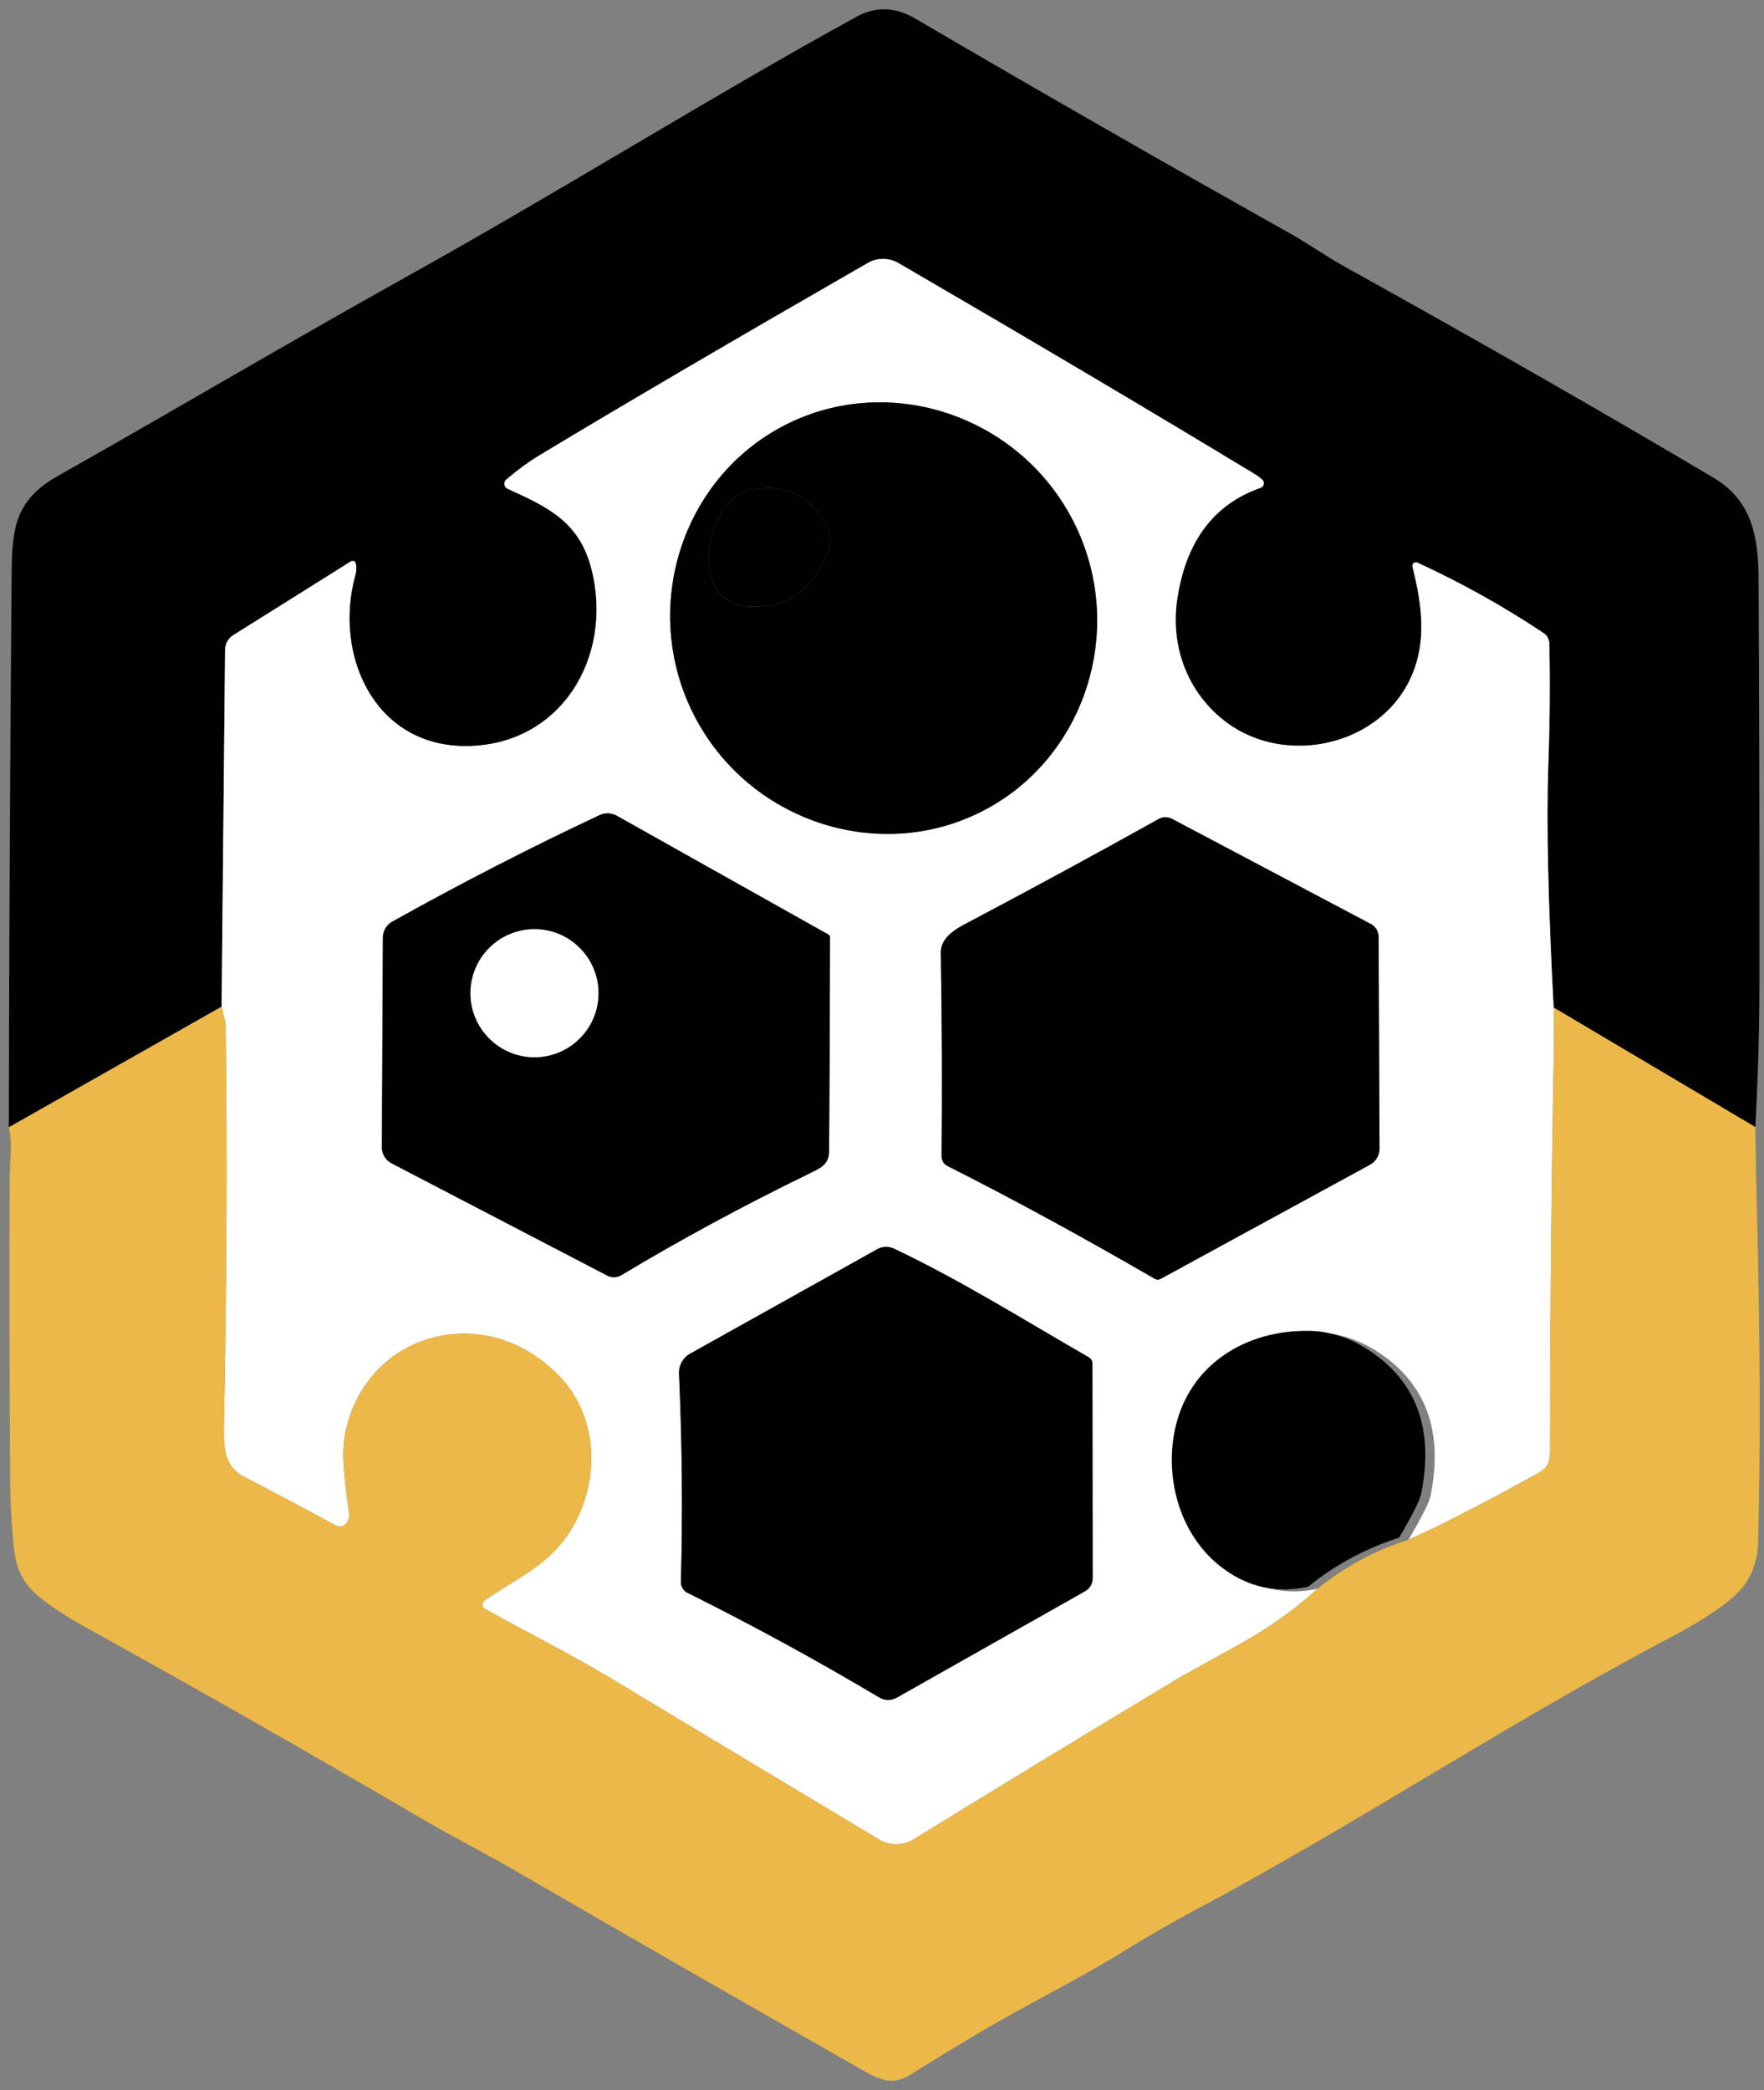
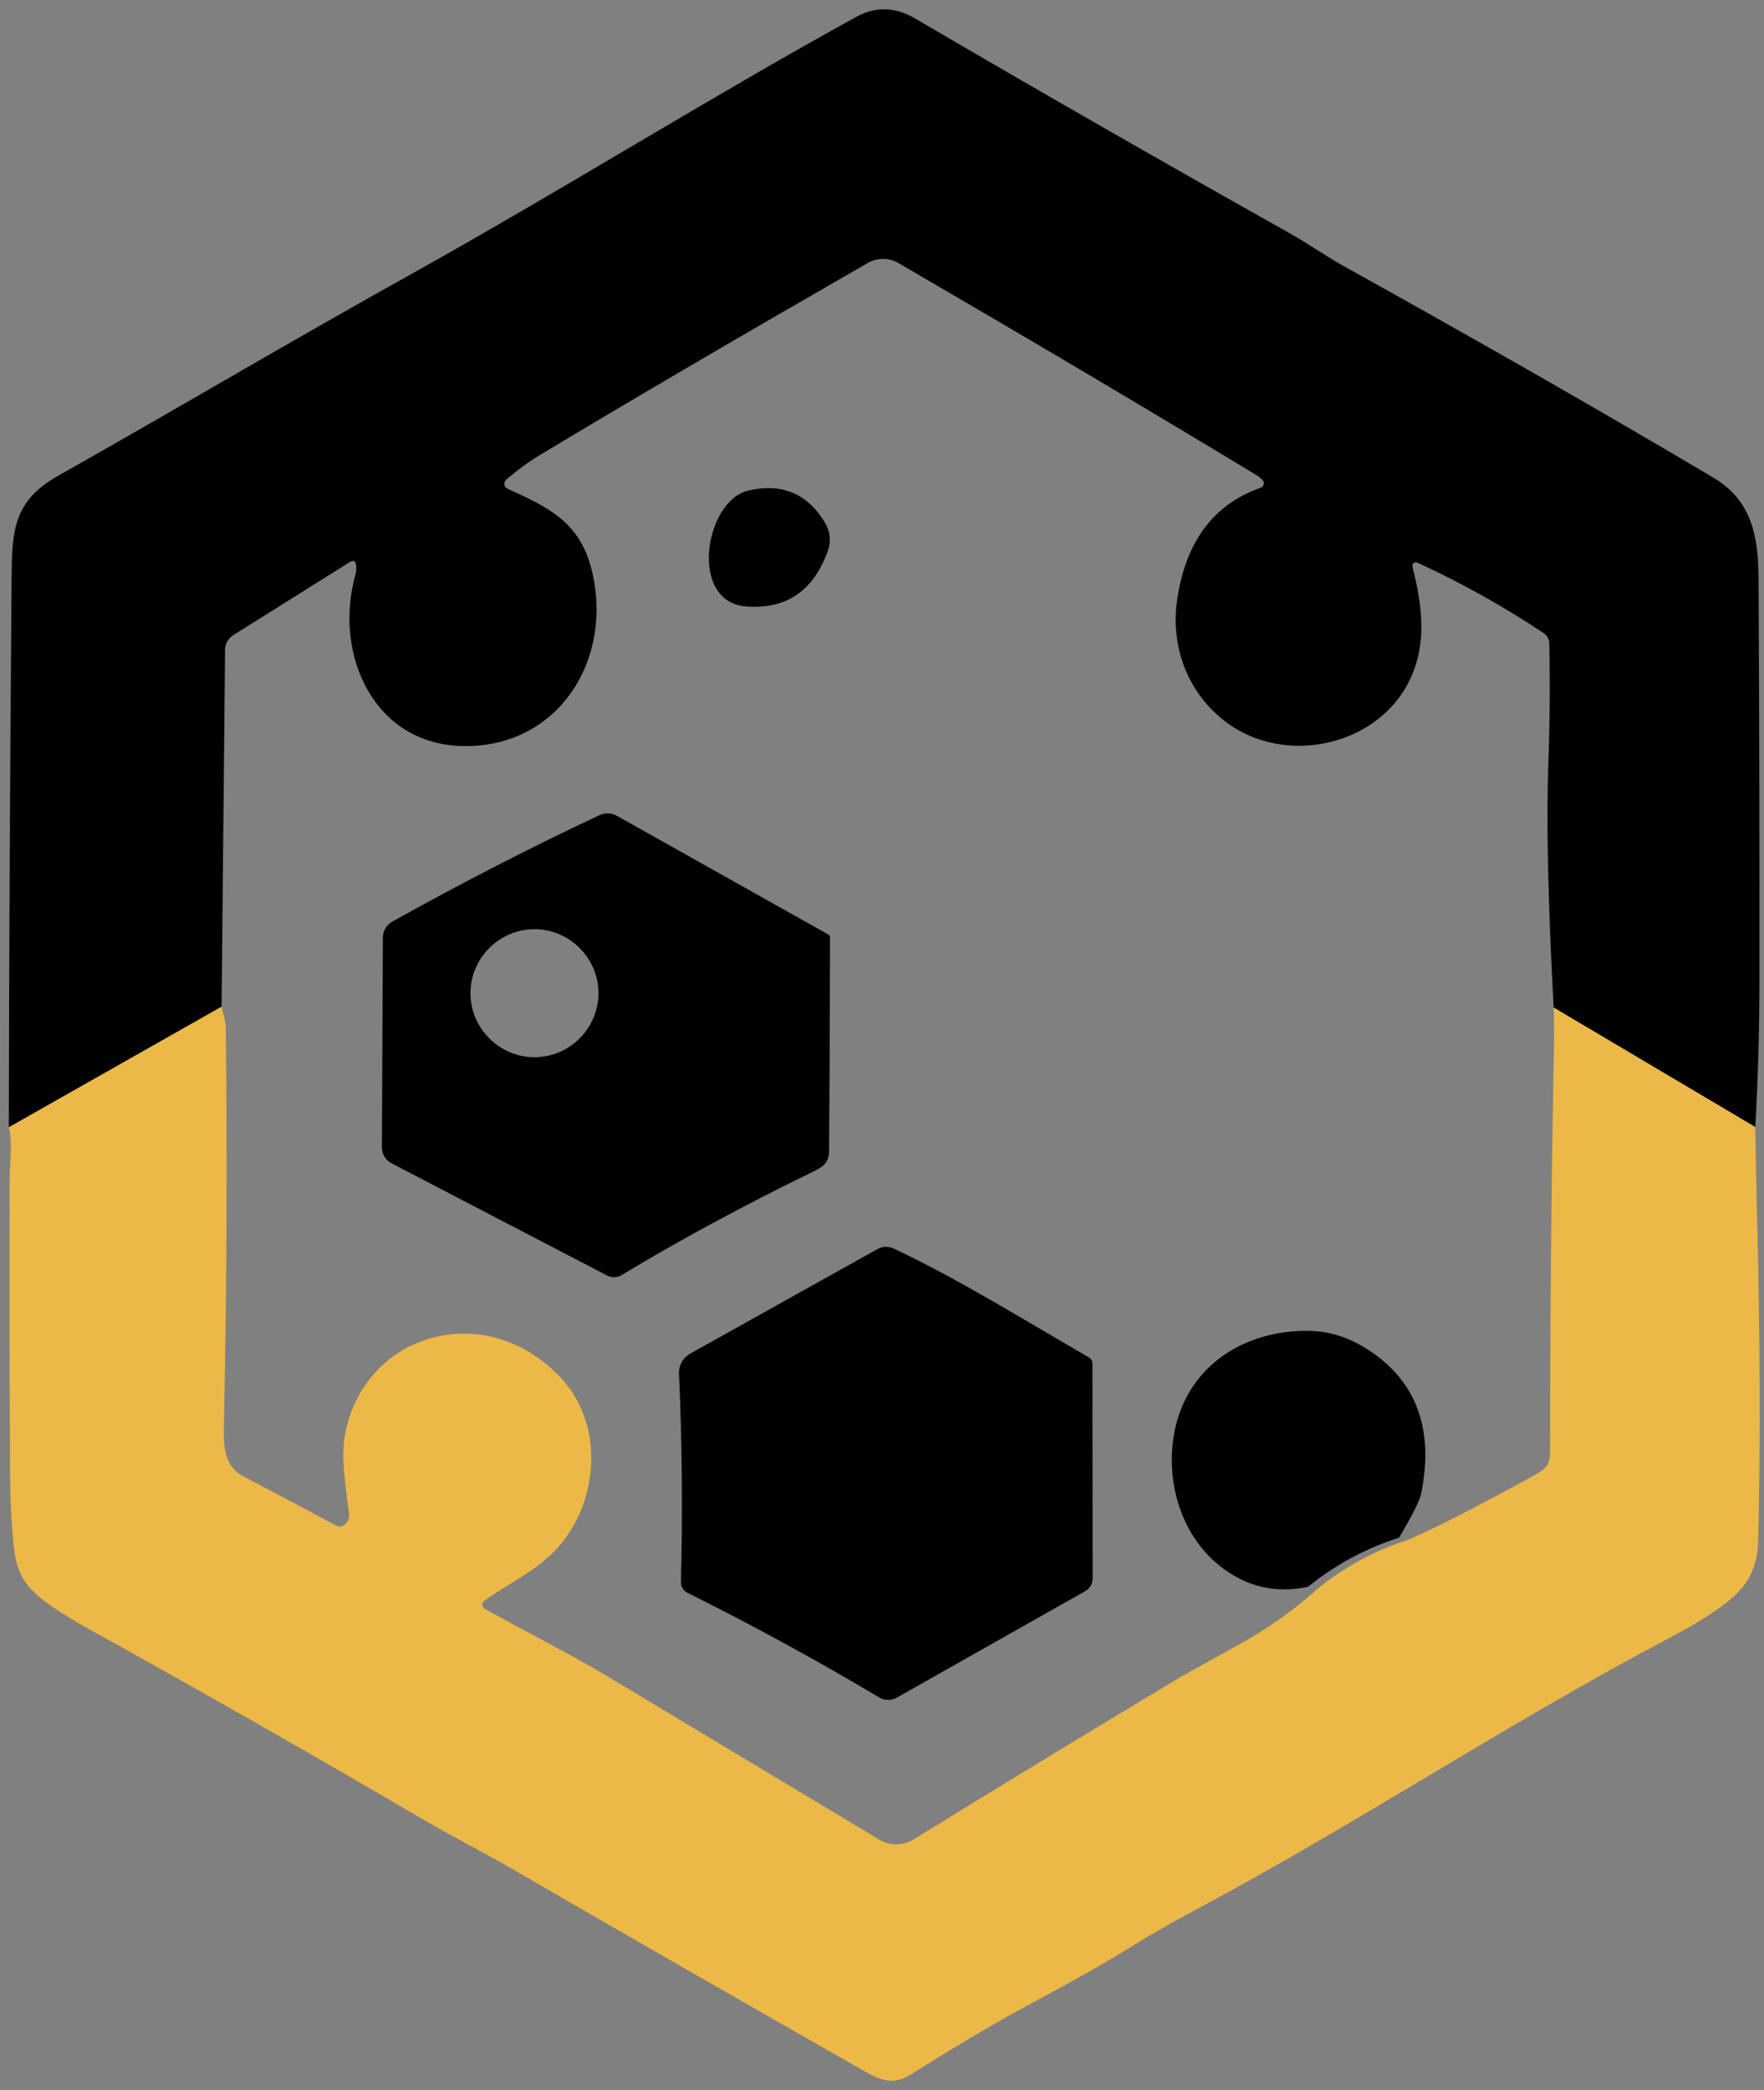
<svg xmlns="http://www.w3.org/2000/svg" xmlns:ns1="http://sodipodi.sourceforge.net/DTD/sodipodi-0.dtd" xmlns:ns2="http://www.inkscape.org/namespaces/inkscape" width="959" height="1136" viewBox="0 0 959 1136" version="1.1" xml:space="preserve" style="clip-rule:evenodd;fill-rule:evenodd;stroke-linejoin:round;stroke-miterlimit:2" id="svg9" ns1:docname="sfondo.svg" ns2:version="1.3.2 (091e20e, 2023-11-25)">
  <rect x="0" y="0" width="959" height="1136" fill="#808080" stroke="none" />
  <defs id="defs9" />
  <ns1:namedview id="namedview9" pagecolor="#ffffff" bordercolor="#000000" borderopacity="0.25" ns2:showpageshadow="2" ns2:pageopacity="0.0" ns2:pagecheckerboard="false" ns2:deskcolor="#d1d1d1" showborder="true" ns2:zoom="0.48229806" ns2:cx="523.53518" ns2:cy="731.91255" ns2:window-width="1680" ns2:window-height="1027" ns2:window-x="250" ns2:window-y="25" ns2:window-maximized="0" ns2:current-layer="svg9" />
  <path d="m 954.266,612.52 -109.625,-64.958 c -3.027,-56.667 -4,-100.486 -2.916,-131.458 0.833,-23.334 1.014,-45.473 0.541,-66.417 -0.05,-2.27 -1.203,-4.373 -3.083,-5.625 -21.833,-14.556 -44.708,-27.319 -68.625,-38.292 -0.253,-0.118 -0.529,-0.179 -0.809,-0.179 -1.051,0 -1.916,0.866 -1.916,1.917 0,0.159 0.019,0.317 0.058,0.471 3.709,14.75 6.5,30.625 3.667,45.791 -9.042,48.542 -68.5,65.625 -104.542,39 -21.291,-15.708 -30.916,-41.375 -27,-67.25 4.723,-31.333 19.82,-51.472 45.292,-60.416 1.055,-0.365 1.766,-1.365 1.766,-2.481 0,-0.715 -0.292,-1.399 -0.808,-1.894 -1.166,-1.084 -2.402,-2.028 -3.708,-2.834 -59.389,-35.916 -124.111,-74.236 -194.167,-114.958 -5.128,-2.959 -11.455,-2.975 -16.583,-0.042 -72.861,41.889 -132.208,76.639 -178.042,104.25 -6.25,3.778 -12.416,8.264 -18.5,13.459 -0.68,0.569 -1.073,1.412 -1.073,2.3 0,1.183 0.7,2.261 1.782,2.741 21.75,9.875 39,17.792 45.583,43.625 12.167,47.834 -16.667,95.75 -67.75,96.209 -50.5,0.458 -72.583,-49.875 -60.667,-92.792 0.556,-1.944 0.695,-3.847 0.417,-5.708 -0.333,-2.195 -1.444,-2.709 -3.333,-1.542 l -63.417,39.75 c -2.725,1.717 -4.404,4.715 -4.458,7.958 l -1.875,193.959 -115.667,65.541 c 0.167,-99.944 0.667,-199.444 1.5,-298.5 0.208,-26.083 1,-41.916 25.458,-55.666 63.167,-35.625 125.459,-72.584 190.5,-108.792 82.417,-45.875 166.334,-98.333 243.375,-140.583 10.417,-5.723 21.07,-5.389 31.959,1 67.333,39.416 135.194,78.305 203.583,116.666 10,5.625 19.458,12.375 29.667,18.042 74.333,41.278 141.194,79.528 200.583,114.75 20.542,12.167 24.5,31.125 24.625,54.917 0.389,73.055 0.542,146.111 0.458,219.166 0,26.028 -0.75,52.32 -2.25,78.875 z" style="fill-rule:nonzero" id="path1" />
-   <path d="m 844.646,547.562 c 0.223,7.639 0.278,14.528 0.167,20.667 -1.389,74.277 -2.097,147.5 -2.125,219.666 0,8.25 -1.75,10.125 -8.417,13.792 -29.833,16.417 -52.68,28.111 -68.541,35.083 7.25,-12.25 11.25,-20.194 12,-23.833 7.027,-34.806 -2.334,-60.75 -28.084,-77.833 -10.611,-7.028 -21.625,-10.611 -33.041,-10.75 -34.542,-0.459 -64.542,18.416 -72.417,52.208 -6.125,26.375 1.583,57.917 24.458,75.833 14.223,11.139 30.098,14.82 47.625,11.042 -12.389,11.278 -26.611,21.375 -42.666,30.292 -20.917,11.611 -31.486,17.472 -31.709,17.583 -50.111,30.111 -98.527,59.556 -145.25,88.333 -5.707,3.505 -12.903,3.553 -18.625,0.125 -48.166,-28.889 -96.736,-58.069 -145.708,-87.541 -22.792,-13.709 -46.042,-25.167 -68.708,-37.917 -0.165,-0.094 -0.319,-0.206 -0.46,-0.333 -1.089,-0.976 -1.193,-2.662 -0.232,-3.734 0.132,-0.147 0.28,-0.278 0.442,-0.391 12.041,-8.459 25.416,-14.875 36.083,-24.917 25.5,-24 30.625,-68.708 5.875,-95.708 -19.375,-21.125 -47.292,-29.917 -74.25,-21 -28.583,9.458 -46.5,38.041 -44.25,67.958 0.611,8.444 1.583,17.056 2.917,25.833 0.416,2.639 -0.306,4.806 -2.167,6.5 -1.306,1.173 -3.223,1.406 -4.792,0.584 -16.722,-9.028 -33.514,-17.931 -50.375,-26.709 -10.875,-5.666 -10.875,-17.041 -10.666,-27.833 1.555,-73.944 1.889,-146.097 1,-216.458 -0.042,-3.334 -1.625,-7.584 -2.25,-11 l 1.875,-193.959 c 0.054,-3.243 1.733,-6.241 4.458,-7.958 l 63.417,-39.75 c 1.889,-1.167 3,-0.653 3.333,1.542 0.278,1.861 0.139,3.764 -0.417,5.708 -11.916,42.917 10.167,93.25 60.667,92.792 51.083,-0.459 79.917,-48.375 67.75,-96.209 -6.583,-25.833 -23.833,-33.75 -45.583,-43.625 -1.082,-0.48 -1.782,-1.558 -1.782,-2.741 0,-0.888 0.393,-1.731 1.073,-2.3 6.084,-5.195 12.25,-9.681 18.5,-13.459 45.834,-27.611 105.181,-62.361 178.042,-104.25 5.128,-2.933 11.455,-2.917 16.583,0.042 70.056,40.722 134.778,79.042 194.167,114.958 1.306,0.806 2.542,1.75 3.708,2.834 0.516,0.495 0.808,1.179 0.808,1.894 0,1.116 -0.711,2.116 -1.766,2.481 -25.472,8.944 -40.569,29.083 -45.292,60.416 -3.916,25.875 5.709,51.542 27,67.25 36.042,26.625 95.5,9.542 104.542,-39 2.833,-15.166 0.042,-31.041 -3.667,-45.791 -0.039,-0.154 -0.058,-0.312 -0.058,-0.471 0,-1.051 0.865,-1.917 1.916,-1.917 0.28,0 0.556,0.061 0.809,0.179 23.917,10.973 46.792,23.736 68.625,38.292 1.88,1.252 3.033,3.355 3.083,5.625 0.473,20.944 0.292,43.083 -0.541,66.417 -1.084,30.972 -0.111,74.791 2.916,131.458 z m -310.938,-106.541 v -10e-4 c 56.649,-28.739 79.197,-99.824 49.951,-157.471 0,0 0,0 0,0 -29.246,-57.647 -99.926,-81.435 -156.574,-52.696 l -0.001,10e-4 c -56.648,28.739 -79.197,99.824 -49.951,157.471 0,0 0,0 0,0 29.246,57.647 99.927,81.435 156.575,52.696 z m -320.812,191.208 117.292,61.041 c 2.378,1.24 5.236,1.161 7.542,-0.208 32.027,-19.25 66.083,-37.667 102.166,-55.25 6,-2.958 10.792,-4.75 10.834,-12.25 0.305,-39.972 0.472,-78.694 0.5,-116.167 0,-0.613 -0.332,-1.187 -0.875,-1.5 l -115,-64.541 c -2.908,-1.622 -6.432,-1.746 -9.459,-0.334 -37.055,17.361 -74.597,36.639 -112.625,57.834 -3.14,1.753 -5.101,5.07 -5.125,8.666 l -0.541,113.959 c -0.03,3.676 2.022,7.069 5.291,8.75 z m 302.209,1.458 c 38.125,19.208 75.166,39.625 112.625,61.25 1.111,0.639 2.222,0.653 3.333,0.042 l 113.75,-62 c 3.2,-1.737 5.191,-5.124 5.167,-8.792 l -0.5,-115.125 c 0,-2.869 -1.607,-5.52 -4.167,-6.875 l -108.208,-57.208 c -2.23,-1.17 -4.911,-1.138 -7.125,0.083 -31.806,17.75 -65.348,35.972 -100.625,54.667 -7,3.708 -18.042,8.458 -17.875,18.083 0.611,37.222 0.75,74.083 0.416,110.583 0,2.246 1.241,4.299 3.209,5.292 z m 76.75,103.917 c -34.709,-19.959 -69.834,-42 -105.917,-59.042 -2.873,-1.357 -6.216,-1.248 -8.958,0.292 l -101.75,56.791 c -3.929,2.189 -6.291,6.411 -6.084,10.875 1.695,37.75 2.042,75.486 1.042,113.209 -0.053,2.513 1.35,4.829 3.583,5.916 35.723,17.806 70.473,36.764 104.25,56.875 2.902,1.748 6.527,1.796 9.459,0.125 l 102.5,-57.916 c 2.517,-1.413 4.07,-4.086 4.041,-6.959 l -0.125,-116.708 c 0,-1.436 -0.785,-2.763 -2.041,-3.458 z" style="fill:#ffffff;fill-rule:nonzero" id="path2" />
-   <path d="m 533.706,441.02 v 10e-4 c -56.648,28.739 -127.329,4.951 -156.575,-52.696 0,0 0,0 0,0 -29.246,-57.647 -6.697,-128.732 49.951,-157.471 l 0.001,-10e-4 c 56.648,-28.739 127.328,-4.951 156.574,52.696 0,0 0,0 0,0 29.246,57.647 6.698,128.732 -49.951,157.471 z m -126.895,-174.416 c -23.583,5.458 -32.792,60.625 -1.042,63 21.723,1.611 36.473,-8.445 44.25,-30.167 1.973,-5.5 1.32,-10.875 -1.958,-16.125 -9.583,-15.306 -23.333,-20.875 -41.25,-16.708 z" style="fill-rule:nonzero" id="path3" />
  <path d="m 405.766,329.604 c -31.75,-2.375 -22.541,-57.542 1.042,-63 17.917,-4.167 31.667,1.402 41.25,16.708 3.278,5.25 3.931,10.625 1.958,16.125 -7.777,21.722 -22.527,31.778 -44.25,30.167 z" style="fill-rule:nonzero" id="path4" />
  <path d="m 330.186,693.27 -117.292,-61.041 c -3.269,-1.681 -5.321,-5.074 -5.291,-8.75 l 0.541,-113.959 c 0.024,-3.596 1.985,-6.913 5.125,-8.666 38.028,-21.195 75.57,-40.473 112.625,-57.834 3.027,-1.412 6.551,-1.288 9.459,0.334 l 115,64.541 c 0.543,0.313 0.877,0.887 0.875,1.5 -0.028,37.473 -0.195,76.195 -0.5,116.167 -0.042,7.5 -4.834,9.292 -10.834,12.25 -36.083,17.583 -70.139,36 -102.166,55.25 -2.306,1.369 -5.164,1.448 -7.542,0.208 z m -4.833,-153.5 c 0,-19.086 -15.706,-34.791 -34.792,-34.791 -19.086,0 -34.792,15.705 -34.792,34.791 0,19.086 15.706,34.792 34.792,34.792 19.086,0 34.792,-15.706 34.792,-34.792 z" style="fill-rule:nonzero" id="path5" />
-   <path d="m 627.726,694.937 c -37.459,-21.625 -74.5,-42.042 -112.625,-61.25 -1.968,-0.993 -3.212,-3.046 -3.209,-5.292 0.334,-36.5 0.195,-73.361 -0.416,-110.583 -0.167,-9.625 10.875,-14.375 17.875,-18.083 35.277,-18.695 68.819,-36.917 100.625,-54.667 2.214,-1.221 4.895,-1.253 7.125,-0.083 l 108.208,57.208 c 2.56,1.355 4.167,4.006 4.167,6.875 l 0.5,115.125 c 0.024,3.668 -1.967,7.055 -5.167,8.792 l -113.75,62 c -1.111,0.611 -2.222,0.597 -3.333,-0.042 z" style="fill-rule:nonzero" id="path6" />
-   <circle cx="290.566" cy="539.77" r="34.792" style="fill:#ffffff" id="circle6" />
  <path d="m 120.476,547.104 c 0.625,3.416 2.208,7.666 2.25,11 0.889,70.361 0.555,142.514 -1,216.458 -0.209,10.792 -0.209,22.167 10.666,27.833 16.861,8.778 33.653,17.681 50.375,26.709 1.569,0.822 3.486,0.589 4.792,-0.584 1.861,-1.694 2.583,-3.861 2.167,-6.5 -1.334,-8.777 -2.306,-17.389 -2.917,-25.833 -2.25,-29.917 15.667,-58.5 44.25,-67.958 26.958,-8.917 54.875,-0.125 74.25,21 24.75,27 19.625,71.708 -5.875,95.708 -10.667,10.042 -24.042,16.458 -36.083,24.917 -0.162,0.113 -0.31,0.244 -0.442,0.391 -0.961,1.072 -0.857,2.758 0.232,3.734 0.141,0.127 0.295,0.239 0.46,0.333 22.666,12.75 45.916,24.208 68.708,37.917 48.972,29.472 97.542,58.652 145.708,87.541 5.722,3.428 12.918,3.38 18.625,-0.125 46.723,-28.777 95.139,-58.222 145.25,-88.333 0.223,-0.111 10.792,-5.972 31.709,-17.583 16.055,-8.917 30.277,-19.014 42.666,-30.292 14.806,-12 31.292,-20.889 49.459,-26.667 15.861,-6.972 38.708,-18.666 68.541,-35.083 6.667,-3.667 8.417,-5.542 8.417,-13.792 0.028,-72.166 0.736,-145.389 2.125,-219.666 0.111,-6.139 0.056,-13.028 -0.167,-20.667 l 109.625,64.958 c 0.195,14.723 0.486,29.806 0.875,45.25 1.778,68.5 2,128.57 0.667,180.209 -0.278,10.333 -3.389,18.889 -9.333,25.666 -6.611,7.528 -19.611,16.389 -39,26.584 -88.209,46.458 -171.167,101.75 -258.709,148.375 -12.889,6.861 -25.055,13.861 -36.5,21 -25.25,15.708 -51.625,28.541 -77.166,43.5 -13.25,7.75 -26.611,15.889 -40.084,24.416 -9.708,6.125 -16.833,2.792 -25.833,-2.333 -64.639,-36.778 -127.597,-72.917 -188.875,-108.417 -16.917,-9.833 -35.083,-19.041 -51.792,-28.833 -61.027,-35.722 -121.861,-70.347 -182.5,-103.875 -5.444,-3.028 -11,-6.444 -16.666,-10.25 -14.75,-9.958 -20.417,-17.167 -22.042,-34.792 -1.111,-11.777 -1.708,-23.583 -1.792,-35.416 -0.389,-56.25 -0.472,-111.111 -0.25,-164.584 0,-0.305 0.195,-4.458 0.584,-12.458 0.25,-5.083 -0.098,-9.722 -1.042,-13.917 z" style="fill:#ecb847;fill-rule:nonzero" id="path7" />
  <path d="m 485.936,678.562 c 36.083,17.042 71.208,39.083 105.917,59.042 1.256,0.695 2.04,2.022 2.041,3.458 l 0.125,116.708 c 0.029,2.873 -1.524,5.546 -4.041,6.959 l -102.5,57.916 c -2.932,1.671 -6.557,1.623 -9.459,-0.125 -33.777,-20.111 -68.527,-39.069 -104.25,-56.875 -2.233,-1.087 -3.636,-3.403 -3.583,-5.916 1,-37.723 0.653,-75.459 -1.042,-113.209 -0.207,-4.464 2.155,-8.686 6.084,-10.875 l 101.75,-56.791 c 2.742,-1.54 6.085,-1.649 8.958,-0.292 z" style="fill-rule:nonzero" id="path8" />
  <path d="m 760.606,835.682 c -18.166,5.778 -34.653,14.667 -49.458,26.667 -17.528,3.778 -33.403,0.097 -47.625,-11.042 -22.875,-17.916 -30.583,-49.458 -24.458,-75.833 7.875,-33.792 37.875,-52.667 72.416,-52.208 11.417,0.139 22.431,3.722 33.042,10.75 25.75,17.083 35.111,43.027 28.083,77.833 -0.75,3.639 -4.75,11.583 -12,23.833 z" style="fill-rule:nonzero" id="path9" />
</svg>